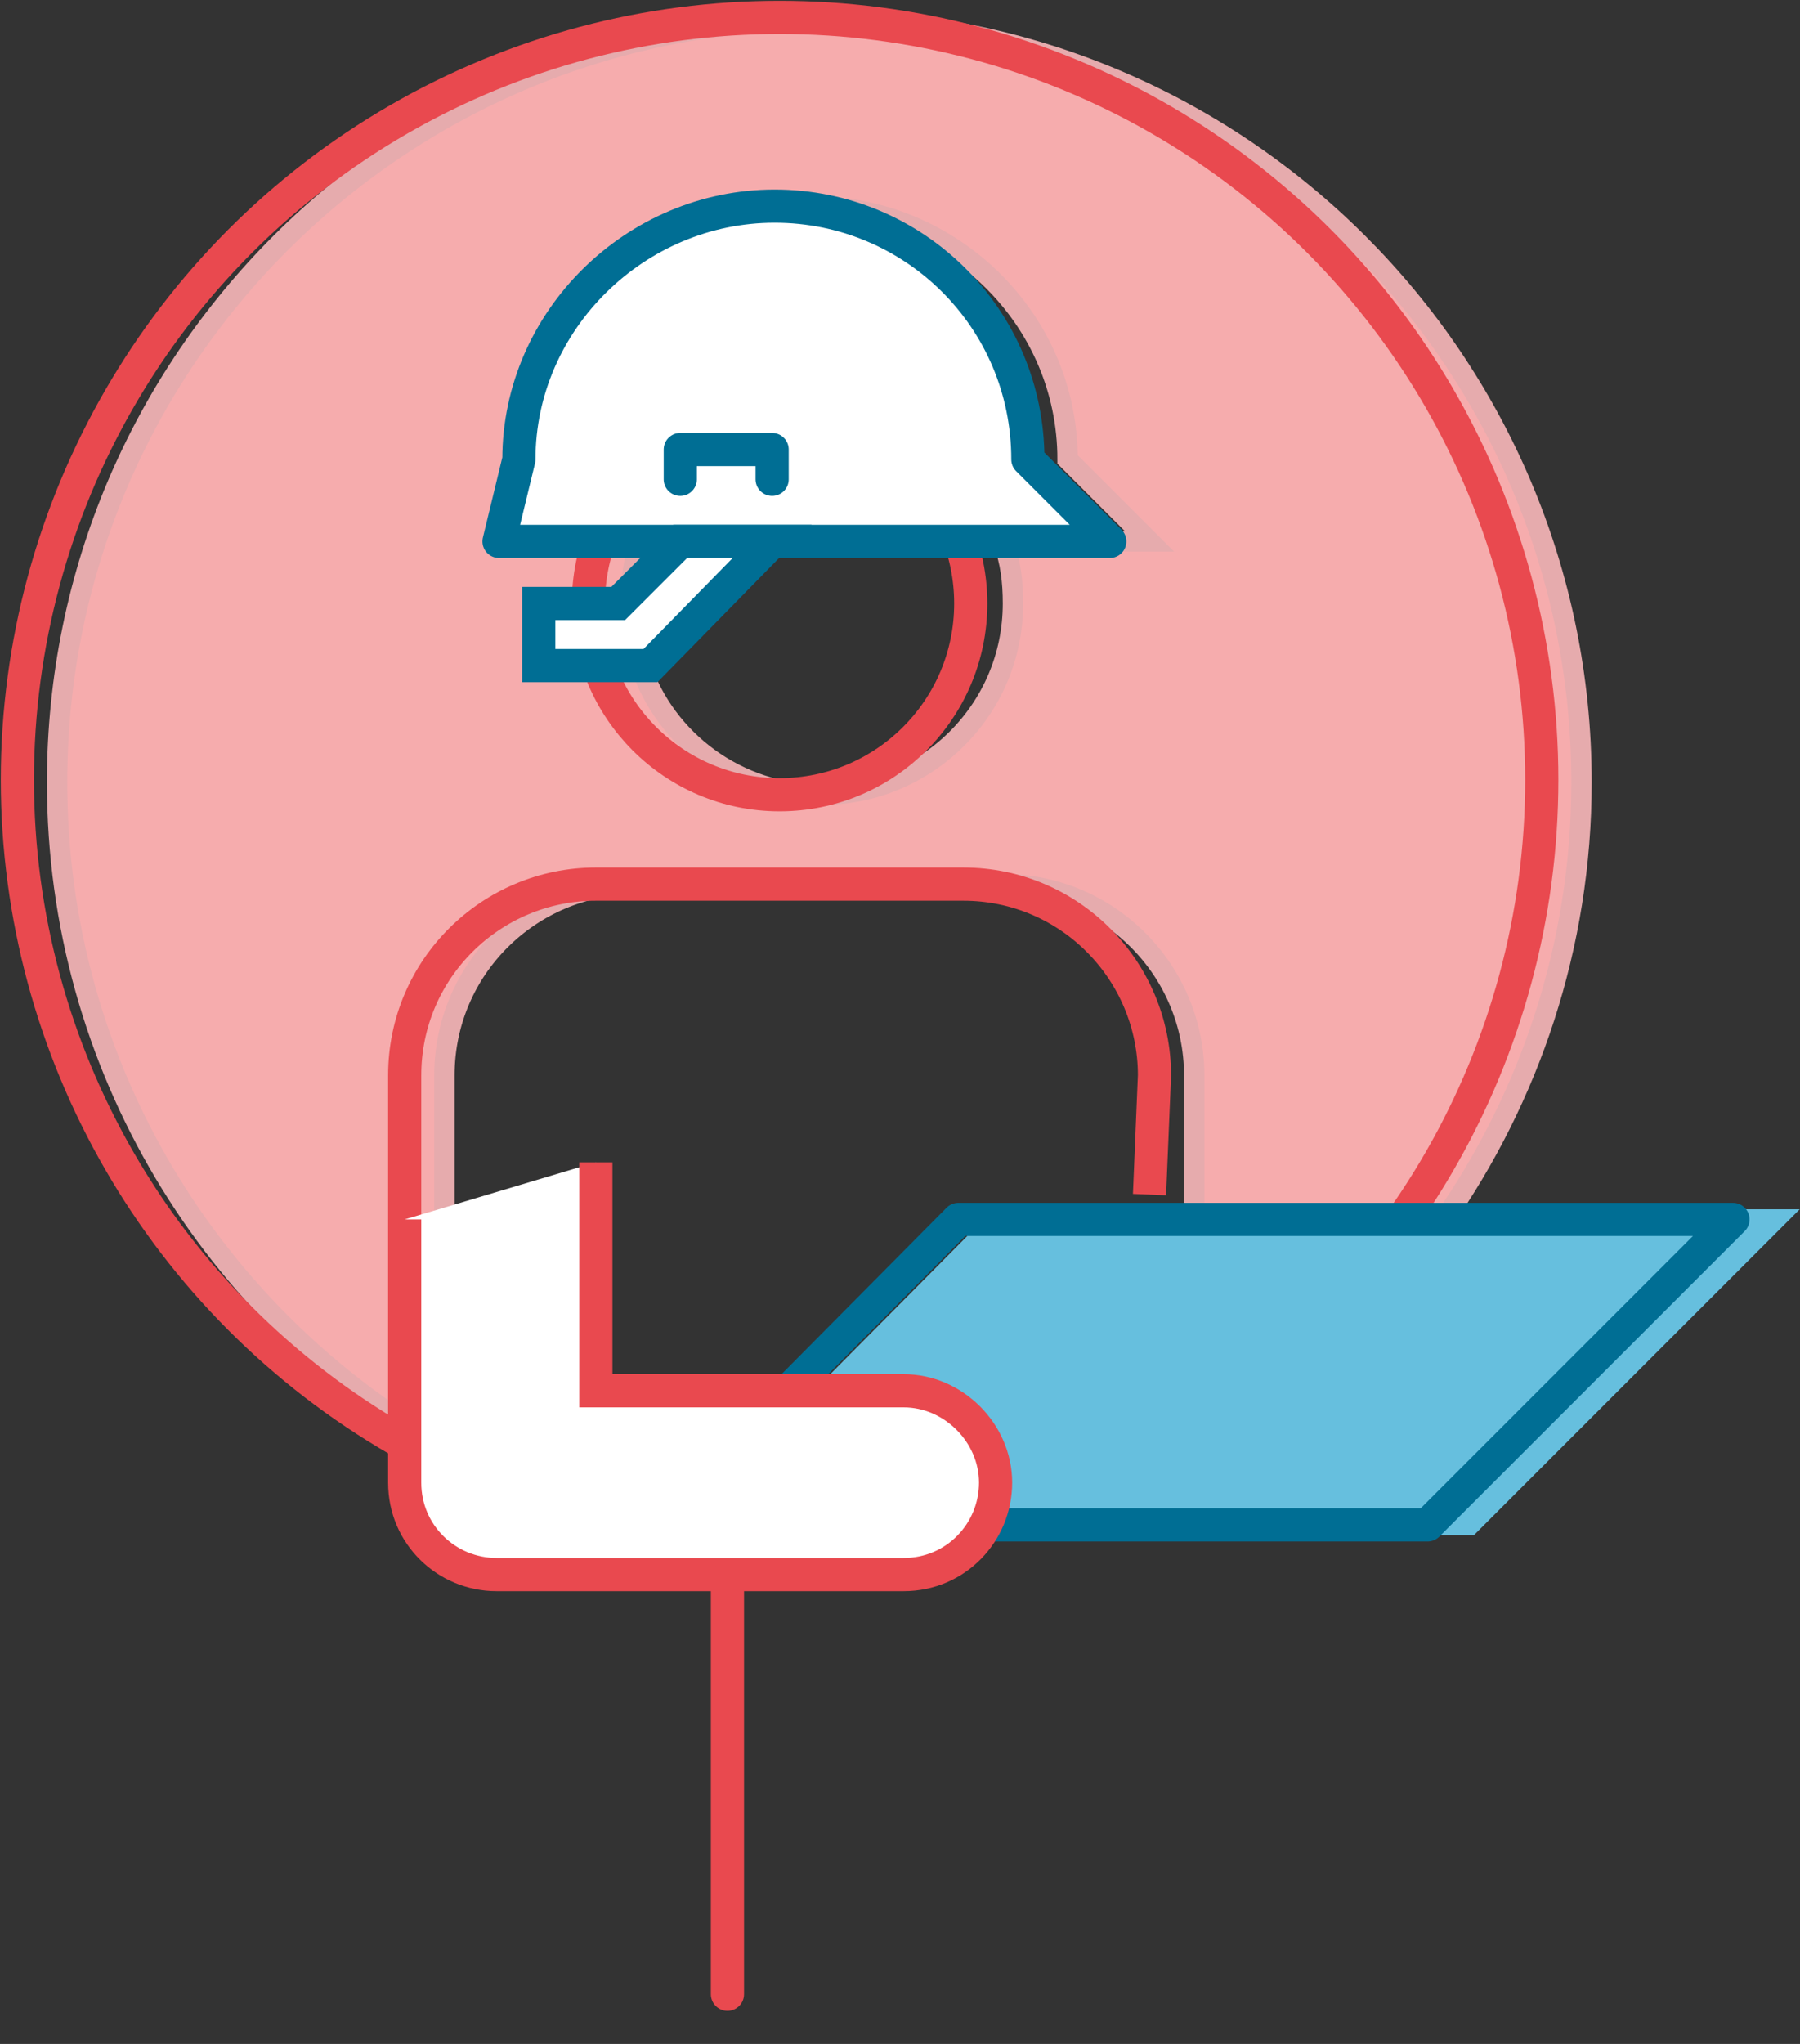
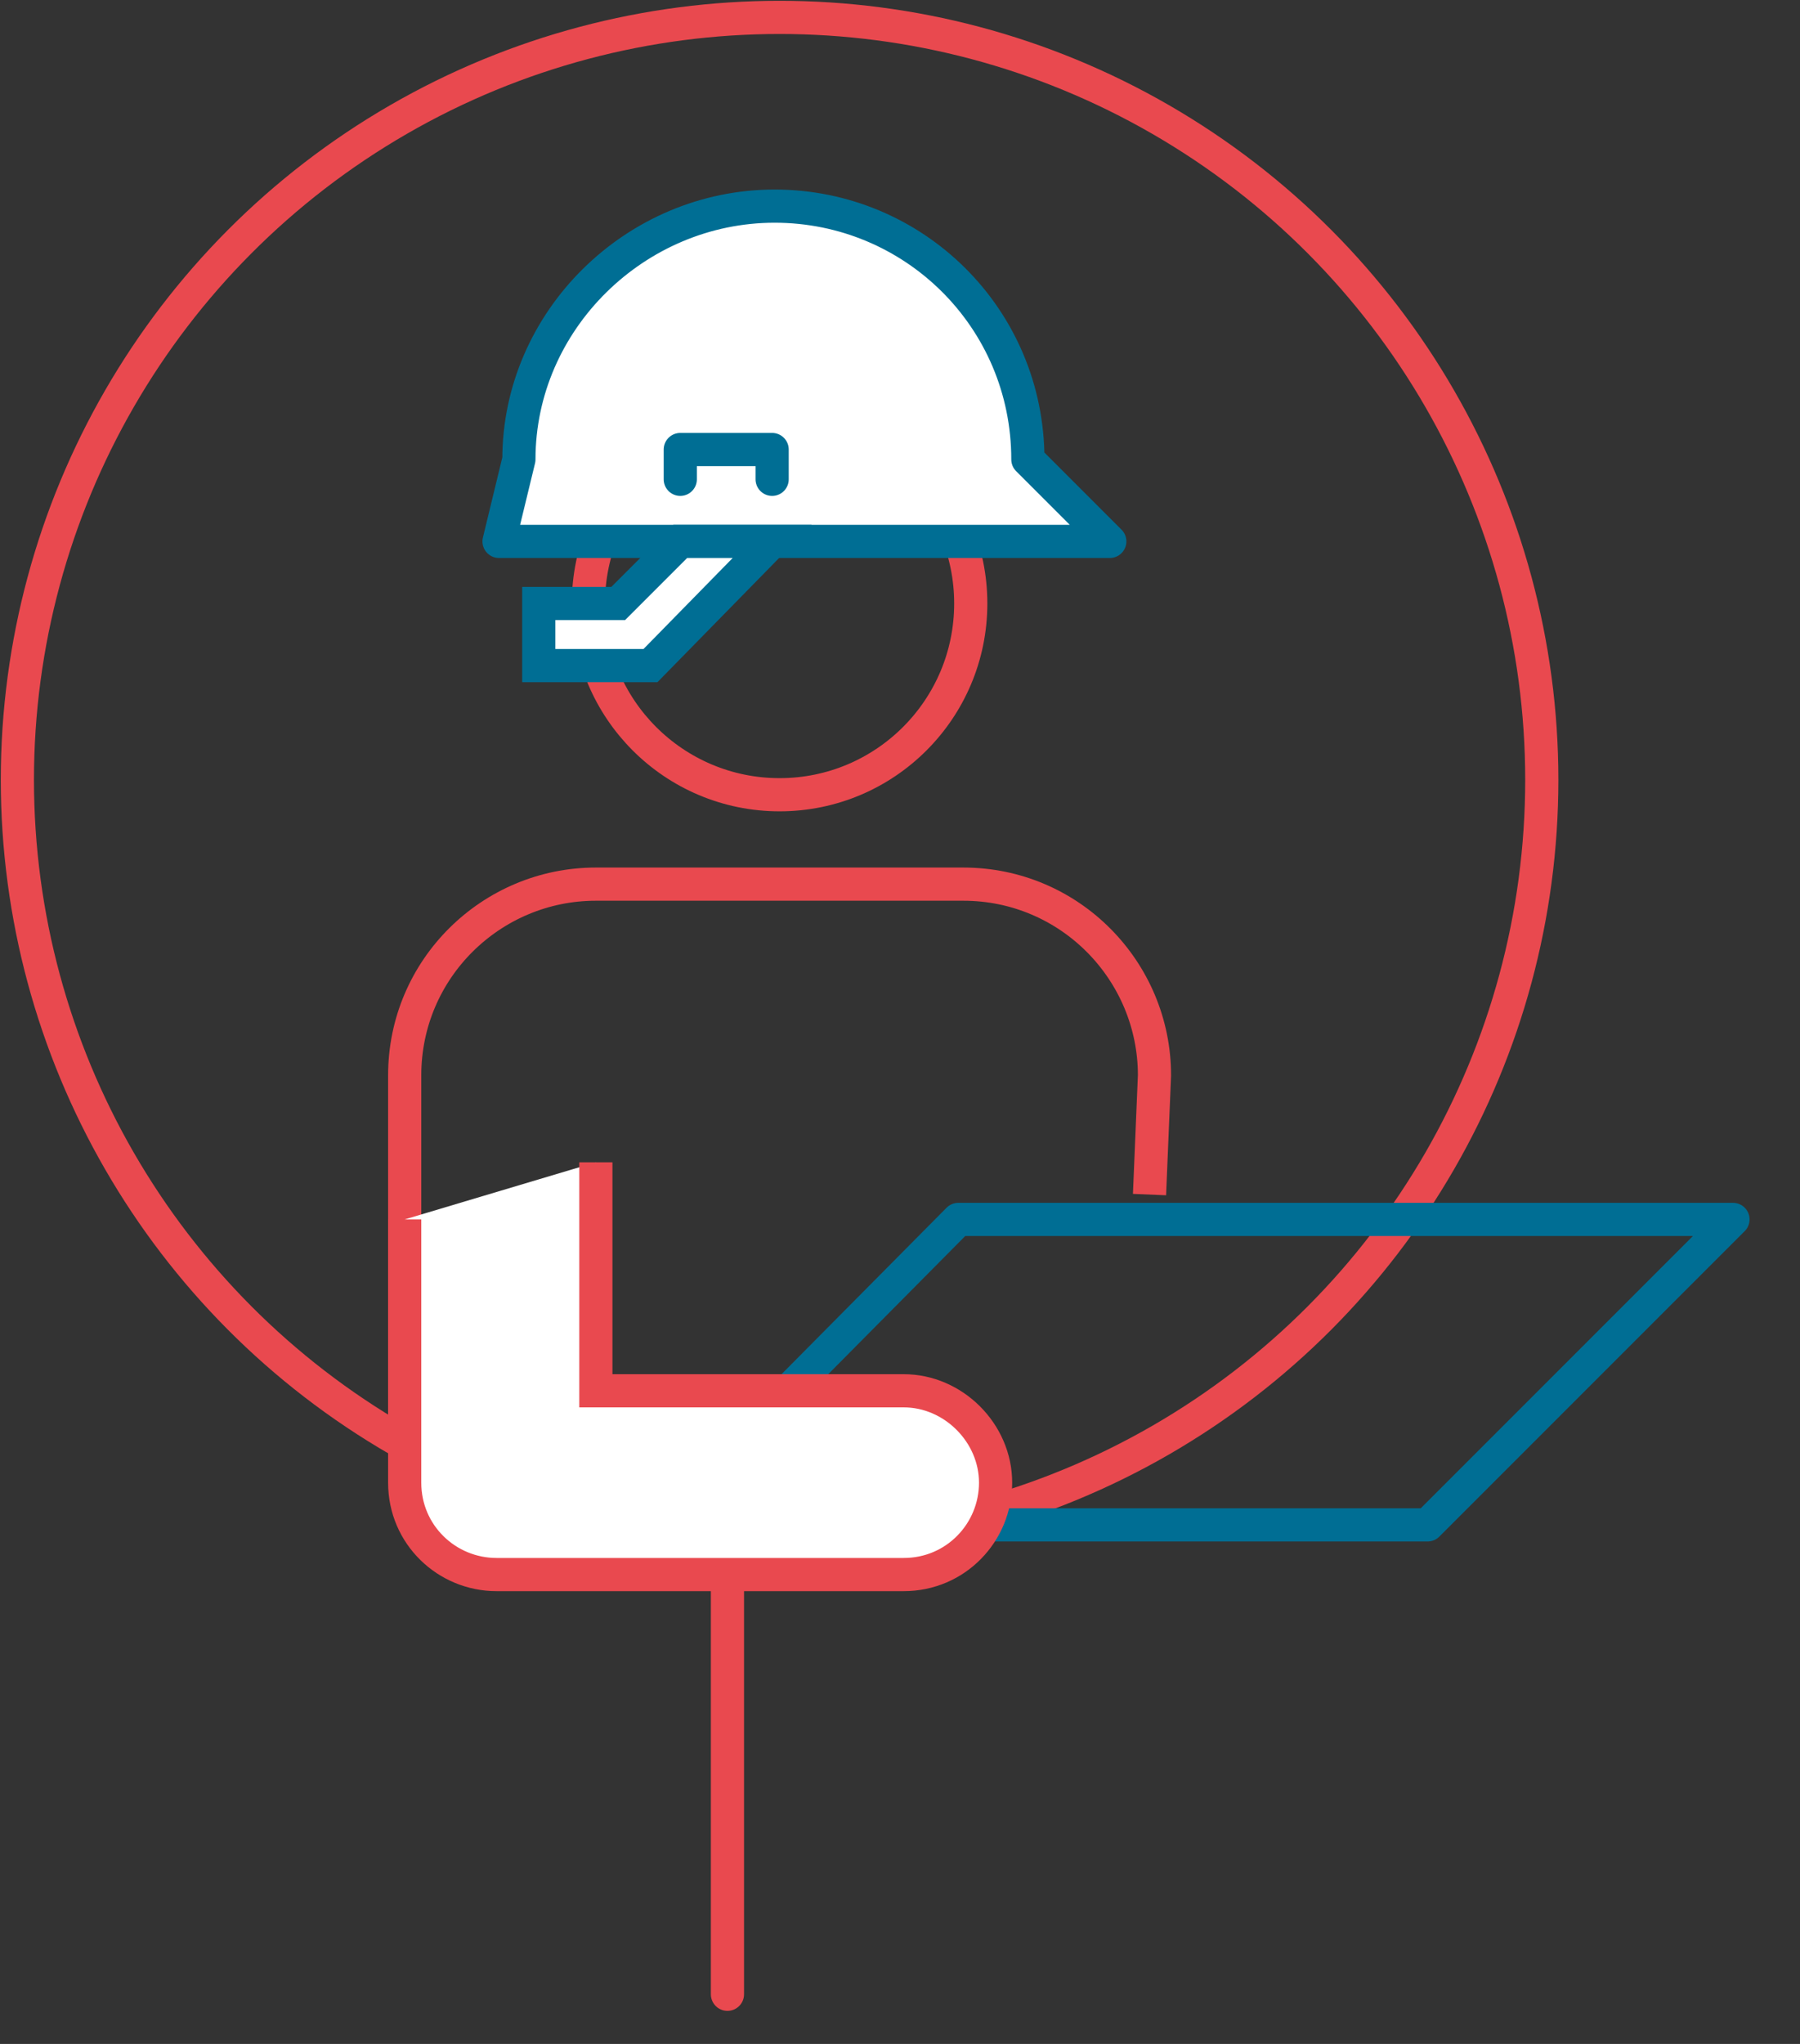
<svg xmlns="http://www.w3.org/2000/svg" xmlns:xlink="http://www.w3.org/1999/xlink" version="1.1" id="Capa_1" x="0px" y="0px" viewBox="0 0 72.5 82.3" style="enable-background:new 0 0 72.5 82.3;" xml:space="preserve">
  <rect x="0" y="0" width="72.5" height="82.3" fill="#333333" stroke="none" />
  <style type="text/css">
	.st0{fill:#F6ACAD;stroke:#E6ABAD;stroke-width:0.82;stroke-miterlimit:10;}
	.st1{clip-path:url(#SVGID_2_);fill:none;stroke:#E9494F;stroke-width:1.336;stroke-linecap:round;stroke-miterlimit:10;}
	.st2{clip-path:url(#SVGID_6_);fill:none;stroke:#E9494F;stroke-width:1.336;stroke-miterlimit:10;}
	.st3{clip-path:url(#SVGID_10_);fill:none;stroke:#E9494F;stroke-width:1.336;stroke-miterlimit:10;}
	.st4{fill:none;stroke:#E9494F;stroke-width:1.336;stroke-miterlimit:10;}
	.st5{fill:#FFFFFF;stroke:#006E94;stroke-width:1.336;stroke-linecap:round;stroke-linejoin:round;stroke-miterlimit:10;}
	.st6{fill:#FFFFFF;stroke:#006E94;stroke-width:1.336;stroke-linecap:round;stroke-miterlimit:10;}
	.st7{fill:#66BFDE;stroke:#66BFDE;stroke-width:0.82;stroke-miterlimit:10;}
	.st8{fill:none;stroke:#006E94;stroke-width:1.336;stroke-linecap:round;stroke-linejoin:round;stroke-miterlimit:10;}
	.st9{fill:#FFFFFF;stroke:#E9494F;stroke-width:1.336;stroke-miterlimit:10;}
	.st10{fill:none;stroke:#E9494F;stroke-width:1.336;stroke-linecap:round;stroke-miterlimit:10;}
</style>
  <g id="XMLID_3_">
-     <path id="XMLID_19_" class="st0" d="M17.9,43.3c0-4.3,3.5-7.7,7.7-7.7h14.8c4.3,0,7.7,3.5,7.7,7.7v5.9h10c3.5-5,5.6-11.1,5.6-17.7   c0-17-13.8-30.7-30.7-30.7S2.3,14.5,2.3,31.5C2.3,43,8.6,53,17.9,58.3V43.3z M22.5,18.5c0-5.7,4.6-10.2,10.2-10.2S43,12.8,43,18.5   l3.3,3.3h-5.9c0.3,0.8,0.4,1.6,0.4,2.5c0,4.3-3.5,7.7-7.7,7.7c-3.4,0-6.3-2.2-7.3-5.2h-2.5v-2.5h2.1c0-0.9,0.1-1.7,0.4-2.5h-4.1   C21.7,21.8,22.5,18.5,22.5,18.5z" />
    <g id="XMLID_11_">
      <g>
        <defs>
          <circle id="SVGID_1_" cx="31.4" cy="31.4" r="30.7" />
        </defs>
        <clipPath id="SVGID_2_">
          <use xlink:href="#SVGID_1_" style="overflow:visible;" />
        </clipPath>
        <circle id="XMLID_18_" class="st1" cx="31.4" cy="24.3" r="7.7" />
      </g>
      <g>
        <defs>
-           <circle id="SVGID_3_" cx="31.4" cy="31.4" r="30.7" />
-         </defs>
+           </defs>
        <clipPath id="SVGID_4_">
          <use xlink:href="#SVGID_3_" style="overflow:visible;" />
        </clipPath>
      </g>
      <g>
        <defs>
          <circle id="SVGID_5_" cx="31.4" cy="31.4" r="30.7" />
        </defs>
        <clipPath id="SVGID_6_">
          <use xlink:href="#SVGID_5_" style="overflow:visible;" />
        </clipPath>
        <path id="XMLID_16_" class="st2" d="M16.3,59.7V43.3c0-4.3,3.5-7.7,7.7-7.7h14.8c4.3,0,7.7,3.5,7.7,7.7l-0.2,4.8" />
      </g>
      <g>
        <g>
          <defs>
            <circle id="SVGID_7_" cx="31.4" cy="31.4" r="30.7" />
          </defs>
          <clipPath id="SVGID_8_">
            <use xlink:href="#SVGID_7_" style="overflow:visible;" />
          </clipPath>
        </g>
      </g>
      <g>
        <g>
          <defs>
            <circle id="SVGID_9_" cx="31.4" cy="31.4" r="30.7" />
          </defs>
          <clipPath id="SVGID_10_">
            <use xlink:href="#SVGID_9_" style="overflow:visible;" />
          </clipPath>
          <path id="XMLID_1_" class="st3" d="M43,50.9" />
        </g>
      </g>
      <g>
        <circle id="XMLID_12_" class="st4" cx="31.4" cy="31.4" r="30.7" />
      </g>
    </g>
    <g id="XMLID_7_">
      <path id="XMLID_10_" class="st5" d="M20.9,18.5l-0.8,3.3h24.6l-3.3-3.3c0-5.7-4.6-10.2-10.2-10.2S20.9,12.9,20.9,18.5z" />
-       <path id="XMLID_9_" class="st6" d="M24.9,24.3l2.5-2.5h3.7l-4.9,5h-4.5v-2.5H24.9z" />
+       <path id="XMLID_9_" class="st6" d="M24.9,24.3l2.5-2.5h3.7l-4.9,5h-4.5v-2.5z" />
      <path id="XMLID_8_" class="st5" d="M31.1,19.3v-1.2h-3.7v1.2" />
    </g>
-     <path id="XMLID_6_" class="st7" d="M28,61.4l12.2-12.3h31.3L59.2,61.4H28z" />
    <path id="XMLID_5_" class="st8" d="M26.4,61.4l12.2-12.3h31.2L57.5,61.4H26.4z" />
    <path id="XMLID_4_" class="st9" d="M16.3,49.1v10.6c0,2.1,1.7,3.7,3.7,3.7h16.4c2.1,0,3.7-1.7,3.7-3.7S38.4,56,36.4,56H24v-9.2" />
  </g>
  <path id="XMLID_2_" class="st10" d="M29.3,80.3V63.5" />
</svg>